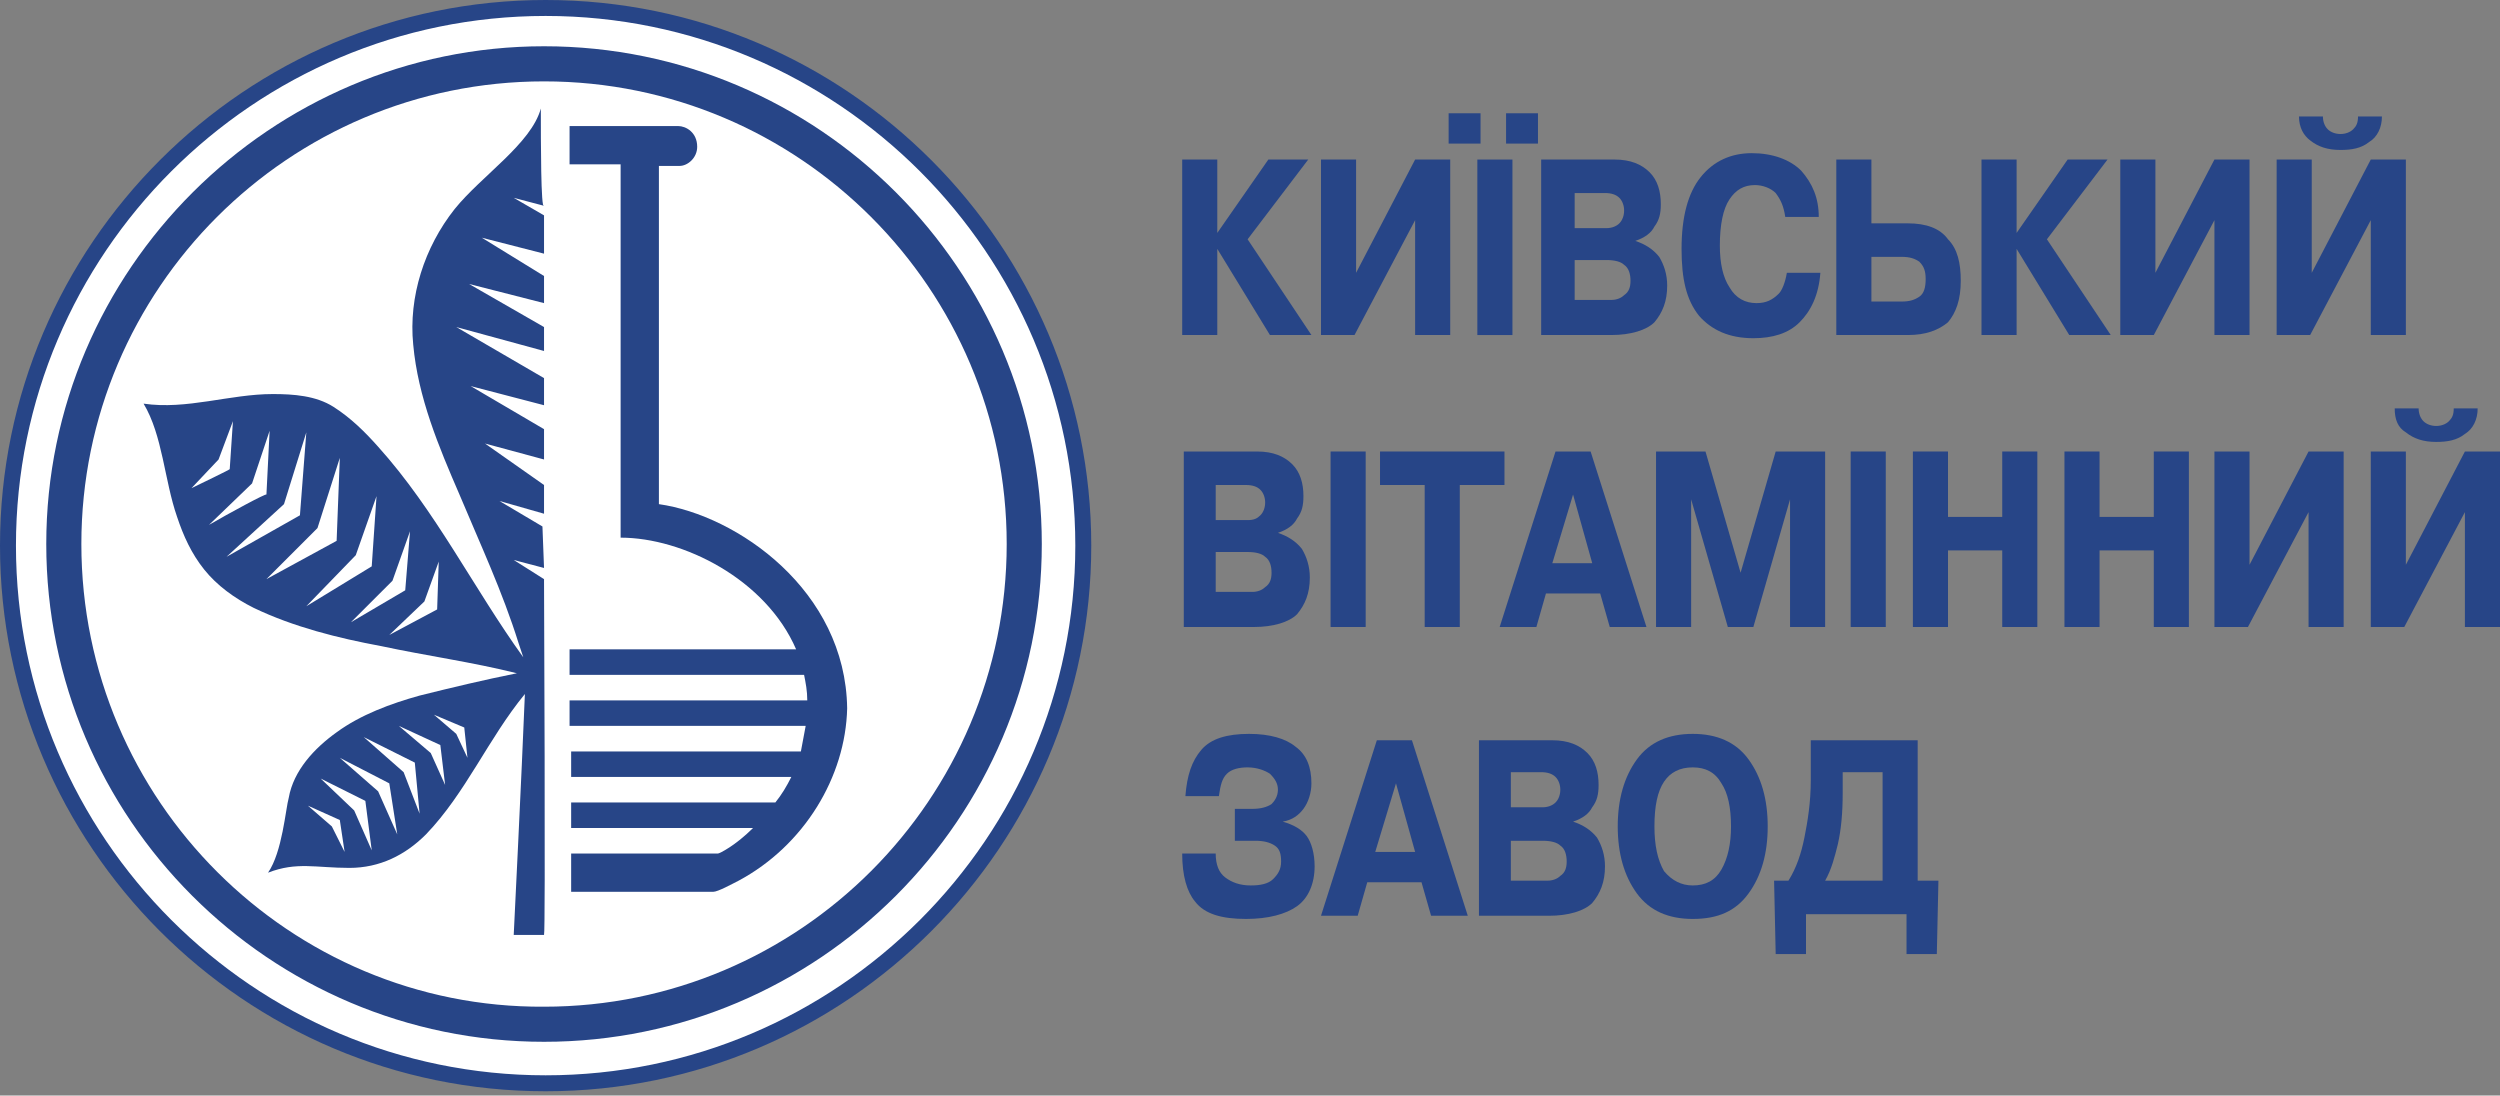
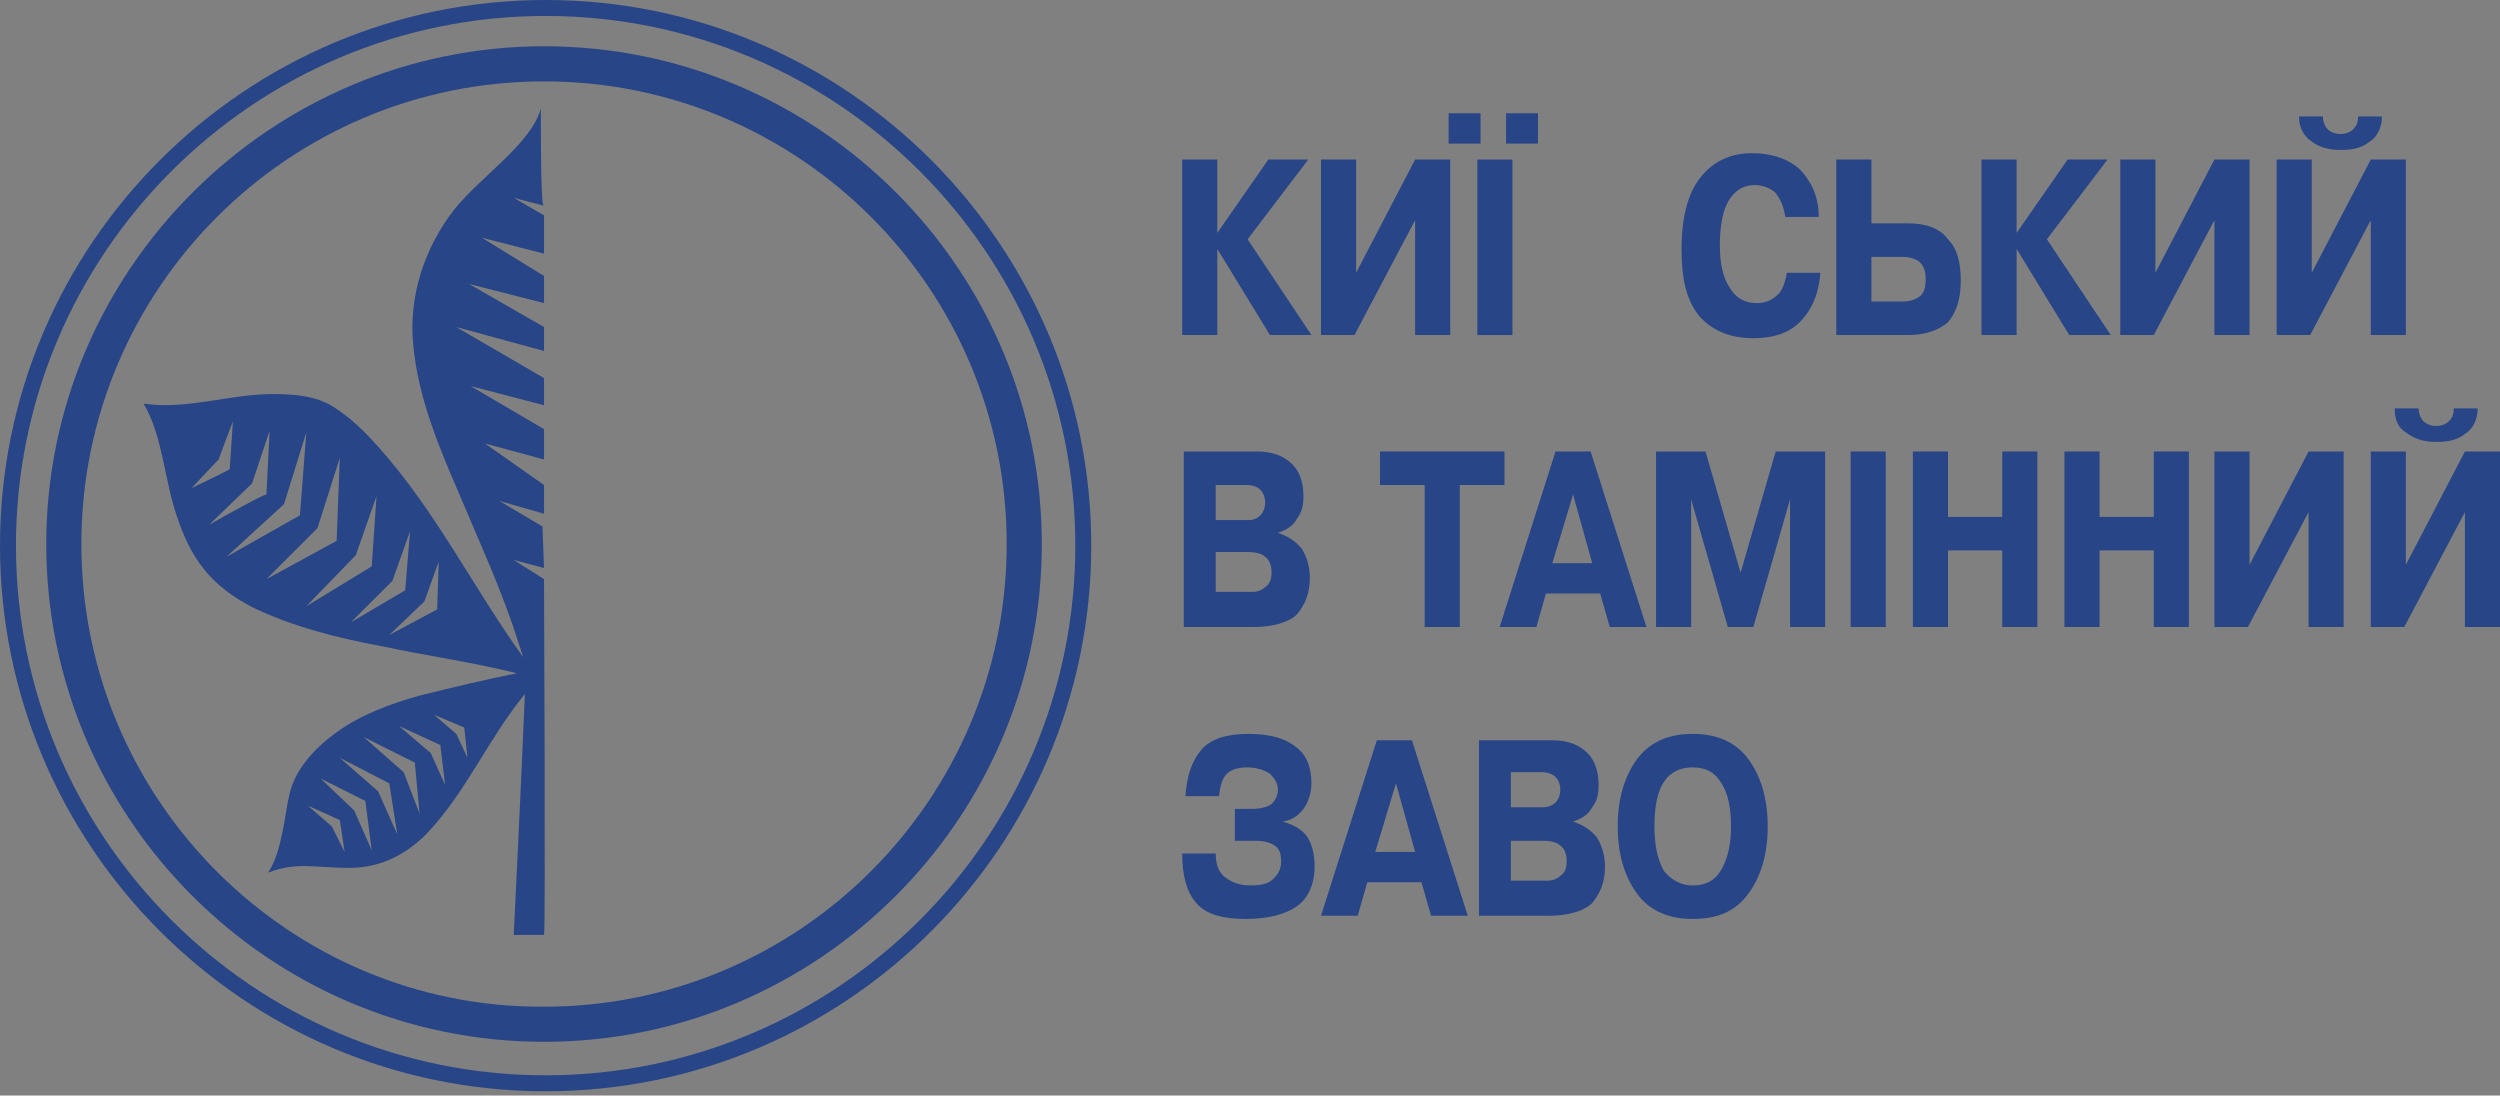
<svg xmlns="http://www.w3.org/2000/svg" width="178" height="78" viewBox="0 0 178 78" fill="none">
  <rect x="0" y="0" width="178" height="78" fill="#808080" stroke="none" />
  <path d="M86.671 16.584L90.306 11.359H93.146L88.83 17.038L93.373 23.854H90.42L86.671 17.72V23.854H84.172V11.359H86.671V16.584Z" fill="#274587" />
  <path d="M96.554 19.424L100.757 11.359H103.256V23.854H100.757V15.675L96.441 23.854H94.055V11.359H96.554V19.424Z" fill="#274587" />
  <path d="M103.143 10.224V8.065H105.414V10.224H103.143ZM105.187 11.36H107.686V23.855H105.187V11.36ZM107.232 10.224V8.065H109.504V10.224H107.232Z" fill="#274587" />
-   <path d="M109.617 11.359H114.956C116.092 11.359 116.887 11.7 117.455 12.268C118.023 12.836 118.25 13.631 118.25 14.54C118.25 15.221 118.136 15.675 117.796 16.13C117.568 16.584 117.114 16.925 116.433 17.152C117.114 17.379 117.682 17.72 118.136 18.288C118.477 18.856 118.704 19.538 118.704 20.333C118.704 21.469 118.364 22.264 117.796 22.945C117.228 23.513 116.092 23.854 114.729 23.854H109.731V11.359H109.617ZM112.116 13.744V16.243H114.388C114.729 16.243 115.069 16.13 115.297 15.903C115.524 15.675 115.637 15.335 115.637 14.994C115.637 14.653 115.524 14.312 115.297 14.085C115.069 13.858 114.729 13.744 114.274 13.744H112.116ZM112.116 18.515V21.355H114.729C115.069 21.355 115.41 21.241 115.637 21.014C115.978 20.787 116.092 20.446 116.092 19.992C116.092 19.538 115.978 19.083 115.637 18.856C115.41 18.629 114.956 18.515 114.388 18.515H112.116Z" fill="#274587" />
  <path d="M127.224 19.424H129.61C129.496 21.015 128.928 22.15 128.133 22.946C127.338 23.741 126.202 24.081 124.839 24.081C123.135 24.081 121.885 23.514 120.977 22.491C120.068 21.355 119.727 19.879 119.727 17.72C119.727 15.448 120.181 13.745 121.09 12.609C121.999 11.473 123.248 10.905 124.725 10.905C126.202 10.905 127.451 11.359 128.247 12.154C129.042 13.063 129.496 14.085 129.496 15.448H127.111C126.997 14.653 126.77 14.199 126.429 13.745C126.088 13.404 125.52 13.177 124.952 13.177C124.157 13.177 123.589 13.517 123.135 14.199C122.68 14.88 122.453 16.016 122.453 17.493C122.453 18.743 122.68 19.765 123.135 20.447C123.589 21.242 124.271 21.582 125.066 21.582C125.747 21.582 126.202 21.355 126.656 20.901C126.883 20.674 127.111 20.106 127.224 19.424Z" fill="#274587" />
  <path d="M133.244 11.359V15.903H135.857C137.107 15.903 138.129 16.243 138.697 17.038C139.378 17.72 139.606 18.742 139.606 19.992C139.606 21.355 139.265 22.264 138.697 22.945C138.015 23.513 137.107 23.854 135.857 23.854H130.745V11.359H133.244ZM133.244 18.288V21.469H135.403C135.971 21.469 136.311 21.355 136.652 21.128C136.993 20.901 137.107 20.446 137.107 19.878C137.107 19.31 136.993 18.97 136.652 18.629C136.311 18.402 135.971 18.288 135.403 18.288H133.244Z" fill="#274587" />
  <path d="M143.582 16.584L147.217 11.359H150.056L145.74 17.038L150.284 23.854H147.33L143.582 17.72V23.854H141.083V11.359H143.582V16.584Z" fill="#274587" />
  <path d="M153.464 19.424L157.667 11.359H160.166V23.854H157.667V15.675L153.351 23.854H150.965V11.359H153.464V19.424Z" fill="#274587" />
  <path d="M164.596 19.424L168.799 11.359H171.298V23.854H168.799V15.675L164.483 23.854H162.097V11.359H164.596V19.424ZM163.687 8.292H165.391C165.391 8.633 165.505 8.974 165.732 9.201C165.959 9.428 166.3 9.541 166.641 9.541C166.982 9.541 167.322 9.428 167.55 9.201C167.777 8.974 167.891 8.746 167.891 8.292H169.594C169.594 9.087 169.254 9.769 168.686 10.109C168.118 10.564 167.436 10.677 166.641 10.677C165.732 10.677 165.051 10.45 164.483 9.996C164.028 9.655 163.687 9.087 163.687 8.292Z" fill="#274587" />
  <path d="M84.172 32.147H89.511C90.647 32.147 91.442 32.487 92.01 33.055C92.578 33.623 92.805 34.418 92.805 35.327C92.805 36.009 92.692 36.463 92.351 36.917C92.124 37.372 91.669 37.712 90.988 37.94C91.669 38.167 92.237 38.508 92.692 39.076C93.033 39.644 93.26 40.325 93.26 41.12C93.26 42.256 92.919 43.051 92.351 43.733C91.783 44.301 90.647 44.642 89.284 44.642H84.286V32.147H84.172ZM86.558 34.532V37.031H88.83C89.284 37.031 89.511 36.917 89.738 36.69C89.966 36.463 90.079 36.122 90.079 35.781C90.079 35.441 89.966 35.1 89.738 34.873C89.511 34.646 89.17 34.532 88.716 34.532H86.558ZM86.558 39.303V42.143H89.171C89.511 42.143 89.852 42.029 90.079 41.802C90.42 41.575 90.534 41.234 90.534 40.779C90.534 40.325 90.42 39.871 90.079 39.644C89.852 39.416 89.398 39.303 88.83 39.303H86.558Z" fill="#274587" />
-   <path d="M94.737 32.147H97.236V44.642H94.737V32.147Z" fill="#274587" />
  <path d="M101.438 34.532H98.258V32.147H107.118V34.532H103.937V44.642H101.438V34.532Z" fill="#274587" />
  <path d="M110.753 32.147H113.252L117.228 44.642H114.615L113.934 42.256H110.071L109.39 44.642H106.777L110.753 32.147ZM110.526 40.098H113.366L112.002 35.213L110.526 40.098Z" fill="#274587" />
  <path d="M123.021 44.642L120.409 35.554V44.642H117.91V32.147H121.431L123.93 40.779L126.429 32.147H129.95V44.642H127.451V35.554L124.839 44.642H123.021Z" fill="#274587" />
  <path d="M131.768 32.147H134.267V44.642H131.768V32.147Z" fill="#274587" />
  <path d="M138.697 39.189V44.642H136.198V32.147H138.697V36.804H142.559V32.147H145.058V44.642H142.559V39.189H138.697Z" fill="#274587" />
  <path d="M149.488 39.189V44.642H146.989V32.147H149.488V36.804H153.35V32.147H155.849V44.642H153.35V39.189H149.488Z" fill="#274587" />
  <path d="M160.166 40.212L164.369 32.147H166.868V44.642H164.369V36.463L160.053 44.642H157.667V32.147H160.166V40.212Z" fill="#274587" />
  <path d="M171.298 40.212L175.501 32.147H178V44.642H175.501V36.463L171.184 44.642H168.799V32.147H171.298V40.212ZM170.503 29.08H172.207C172.207 29.42 172.321 29.761 172.548 29.988C172.775 30.215 173.116 30.329 173.456 30.329C173.797 30.329 174.138 30.215 174.365 29.988C174.592 29.761 174.706 29.534 174.706 29.08H176.41C176.41 29.875 176.069 30.556 175.501 30.897C174.933 31.351 174.251 31.465 173.456 31.465C172.548 31.465 171.866 31.238 171.298 30.784C170.73 30.443 170.503 29.875 170.503 29.08Z" fill="#274587" />
  <path d="M84.172 60.772H86.558C86.558 61.567 86.785 62.135 87.24 62.476C87.694 62.817 88.262 63.044 89.057 63.044C89.739 63.044 90.306 62.93 90.647 62.59C90.988 62.249 91.215 61.908 91.215 61.34C91.215 60.772 91.102 60.431 90.761 60.204C90.42 59.977 89.966 59.863 89.398 59.863H87.921V57.591H89.171C89.738 57.591 90.193 57.478 90.534 57.251C90.761 57.023 90.988 56.683 90.988 56.228C90.988 55.774 90.761 55.433 90.42 55.092C90.079 54.865 89.511 54.638 88.83 54.638C88.262 54.638 87.694 54.752 87.353 55.092C87.012 55.433 86.899 55.887 86.785 56.683H84.4C84.513 55.206 84.854 54.184 85.536 53.388C86.217 52.593 87.353 52.252 88.943 52.252C90.42 52.252 91.556 52.593 92.237 53.161C93.033 53.729 93.373 54.638 93.373 55.774C93.373 56.456 93.146 57.137 92.805 57.591C92.465 58.046 92.01 58.386 91.329 58.5C92.124 58.727 92.692 59.068 93.033 59.522C93.373 59.977 93.601 60.772 93.601 61.681C93.601 62.93 93.146 63.953 92.351 64.52C91.556 65.088 90.306 65.429 88.716 65.429C87.012 65.429 85.763 65.088 85.081 64.18C84.513 63.498 84.172 62.362 84.172 60.772Z" fill="#274587" />
  <path d="M98.031 52.707H100.53L104.506 65.202H101.893L101.211 62.817H97.349L96.668 65.202H94.055L98.031 52.707ZM97.917 60.658H100.757L99.394 55.774L97.917 60.658Z" fill="#274587" />
  <path d="M105.187 52.707H110.526C111.662 52.707 112.457 53.048 113.025 53.616C113.593 54.184 113.82 54.979 113.82 55.888C113.82 56.569 113.707 57.024 113.366 57.478C113.139 57.932 112.684 58.273 112.003 58.5C112.684 58.727 113.252 59.068 113.707 59.636C114.047 60.204 114.275 60.886 114.275 61.681C114.275 62.817 113.934 63.612 113.366 64.294C112.798 64.862 111.662 65.202 110.299 65.202H105.301V52.707H105.187ZM107.573 54.979V57.478H109.845C110.185 57.478 110.526 57.364 110.753 57.137C110.981 56.91 111.094 56.569 111.094 56.228C111.094 55.888 110.981 55.547 110.753 55.32C110.526 55.093 110.185 54.979 109.731 54.979H107.573ZM107.573 59.863V62.703H110.185C110.526 62.703 110.867 62.59 111.094 62.362C111.435 62.135 111.548 61.794 111.548 61.34C111.548 60.886 111.435 60.431 111.094 60.204C110.867 59.977 110.412 59.863 109.845 59.863H107.573Z" fill="#274587" />
  <path d="M120.522 65.429C118.818 65.429 117.455 64.861 116.546 63.612C115.637 62.362 115.183 60.772 115.183 58.841C115.183 56.91 115.637 55.32 116.546 54.07C117.455 52.821 118.818 52.252 120.522 52.252C122.226 52.252 123.589 52.821 124.498 54.07C125.406 55.32 125.861 56.91 125.861 58.841C125.861 60.772 125.406 62.362 124.498 63.612C123.589 64.861 122.339 65.429 120.522 65.429ZM120.522 63.044C121.431 63.044 122.112 62.703 122.567 61.908C123.021 61.113 123.248 60.09 123.248 58.841C123.248 57.478 123.021 56.456 122.567 55.774C122.112 54.979 121.431 54.638 120.522 54.638C119.613 54.638 118.932 54.979 118.477 55.66C118.023 56.342 117.796 57.364 117.796 58.841C117.796 60.204 118.023 61.226 118.477 62.022C119.045 62.703 119.727 63.044 120.522 63.044Z" fill="#274587" />
-   <path d="M136.539 62.703H138.016L137.902 67.928H135.744V65.089H128.587V67.928H126.429L126.315 62.703H127.338C127.906 61.794 128.247 60.772 128.474 59.636C128.701 58.5 128.928 57.137 128.928 55.547V52.707H136.539V62.703ZM134.04 54.979H131.2V56.456C131.2 57.932 131.086 59.068 130.859 60.091C130.632 60.999 130.405 61.908 129.95 62.703H134.04V54.979Z" fill="#274587" />
-   <path fill-rule="evenodd" clip-rule="evenodd" d="M77.129 38.735C77.129 59.863 59.977 77.016 38.849 77.016C17.72 77.016 0.568 59.863 0.568 38.735C0.568 17.607 17.72 0.454 38.849 0.454C59.977 0.454 77.129 17.607 77.129 38.735Z" fill="white" />
  <path d="M38.849 77.698C17.38 77.698 0 60.204 0 38.849C0 17.38 17.493 0 38.849 0C60.318 0 77.698 17.493 77.698 38.849C77.698 60.204 60.318 77.698 38.849 77.698ZM38.849 1.136C18.061 1.136 1.136 18.061 1.136 38.849C1.136 59.636 18.061 76.562 38.849 76.562C59.636 76.562 76.562 59.636 76.562 38.849C76.562 18.061 59.636 1.136 38.849 1.136Z" fill="#274587" />
  <path fill-rule="evenodd" clip-rule="evenodd" d="M3.294 38.736C3.294 58.273 19.197 74.176 38.735 74.176C58.273 74.176 74.176 58.273 74.176 38.736C74.176 19.198 58.273 3.294 38.735 3.294C19.311 3.294 3.294 19.198 3.294 38.736ZM5.793 38.736C5.793 20.561 20.56 5.794 38.735 5.794C56.91 5.794 71.677 20.561 71.677 38.736C71.677 56.91 56.91 71.677 38.735 71.677C20.674 71.791 5.793 57.024 5.793 38.736Z" fill="#274587" />
-   <path fill-rule="evenodd" clip-rule="evenodd" d="M46.914 35.895V11.813H48.39C48.958 11.813 49.64 11.245 49.64 10.45C49.64 9.428 48.845 8.974 48.277 8.974H40.553V11.7H44.188V38.281C48.618 38.281 54.525 41.234 56.683 46.232H40.553V48.05H57.251C57.364 48.617 57.478 49.185 57.478 49.867H40.553V51.684H57.364C57.251 52.252 57.137 52.934 57.023 53.502H40.666V55.32H56.342C56.001 56.001 55.66 56.569 55.206 57.137H40.666V58.955H53.616C52.366 60.204 51.23 60.772 51.117 60.772H40.666V63.498H50.776C51.117 63.498 52.139 62.93 52.593 62.703C57.251 60.204 60.204 55.319 60.318 50.435C60.204 42.029 52.48 36.69 46.914 35.895Z" fill="#274587" />
  <path fill-rule="evenodd" clip-rule="evenodd" d="M38.508 7.724C37.827 10.223 34.305 12.495 32.374 14.88C30.216 17.607 29.08 21.128 29.421 24.536C29.761 28.285 31.238 31.806 32.715 35.214C34.191 38.735 35.782 42.143 36.918 45.778C37.031 46.118 37.145 46.459 37.258 46.8C33.737 41.916 31.011 36.349 26.922 31.806C26.013 30.783 24.991 29.761 23.741 28.966C22.491 28.171 20.901 28.057 19.424 28.057C16.357 28.057 13.29 29.193 10.223 28.739C11.586 31.011 11.7 34.191 12.609 36.804C13.063 38.167 13.631 39.416 14.54 40.553C15.449 41.688 16.698 42.597 18.061 43.279C20.901 44.642 24.082 45.437 27.149 46.005C30.329 46.686 33.623 47.141 36.804 47.936C34.532 48.39 32.147 48.958 29.875 49.526C27.83 50.094 25.672 50.889 23.968 52.139C22.378 53.275 20.901 54.865 20.56 56.796C20.333 57.591 20.106 60.658 19.084 62.135C21.128 61.34 22.491 61.794 24.877 61.794C27.035 61.794 28.853 60.886 30.329 59.409C33.169 56.455 34.76 52.593 37.372 49.413C37.145 55.092 36.577 66.565 36.577 66.565C37.258 66.565 37.94 66.565 38.735 66.565C38.849 66.565 38.735 41.234 38.735 41.234L36.577 39.871L38.735 40.439L38.622 37.485L35.555 35.668L38.735 36.577V34.532L34.532 31.579L38.735 32.715V30.556L33.51 27.489L38.735 28.852V26.921L32.487 23.286L38.735 24.99V23.286L33.396 20.219L38.735 21.582V19.651L34.305 16.925L38.735 18.061V15.335L36.577 14.085L38.735 14.653C38.508 14.994 38.508 10.11 38.508 7.724ZM13.631 34.759L15.562 32.715L16.585 29.988L16.357 33.396C16.471 33.396 14.085 34.532 13.631 34.759ZM14.881 37.372L17.948 34.418L19.197 30.67L18.97 35.214C18.97 35.1 16.244 36.577 14.881 37.372ZM16.13 39.644L20.22 35.895L21.81 30.784L21.355 36.69L16.13 39.644ZM18.97 41.234L22.605 37.599L24.195 32.601L23.968 38.508L18.97 41.234ZM25.331 39.53L26.808 35.327L26.467 40.325L21.81 43.165L25.331 39.53ZM24.991 44.301L27.944 41.348L29.193 37.826L28.853 42.029L24.991 44.301ZM27.717 45.21L30.216 42.824L31.238 39.984L31.125 43.392L27.717 45.21ZM23.627 58.841L21.924 57.364L24.195 58.386L24.536 60.658L23.627 58.841ZM25.218 57.705L22.832 55.433L26.013 57.023L26.467 60.545L25.218 57.705ZM26.922 56.342L24.195 53.956L27.717 55.774L28.285 59.409L26.922 56.342ZM28.739 54.979L25.899 52.48L29.534 54.297L29.875 57.932L28.739 54.979ZM30.67 53.616L28.398 51.684L31.352 53.048L31.692 55.888L30.67 53.616ZM30.897 50.889L33.056 51.798L33.283 53.956L32.487 52.252L30.897 50.889Z" fill="#274587" />
</svg>